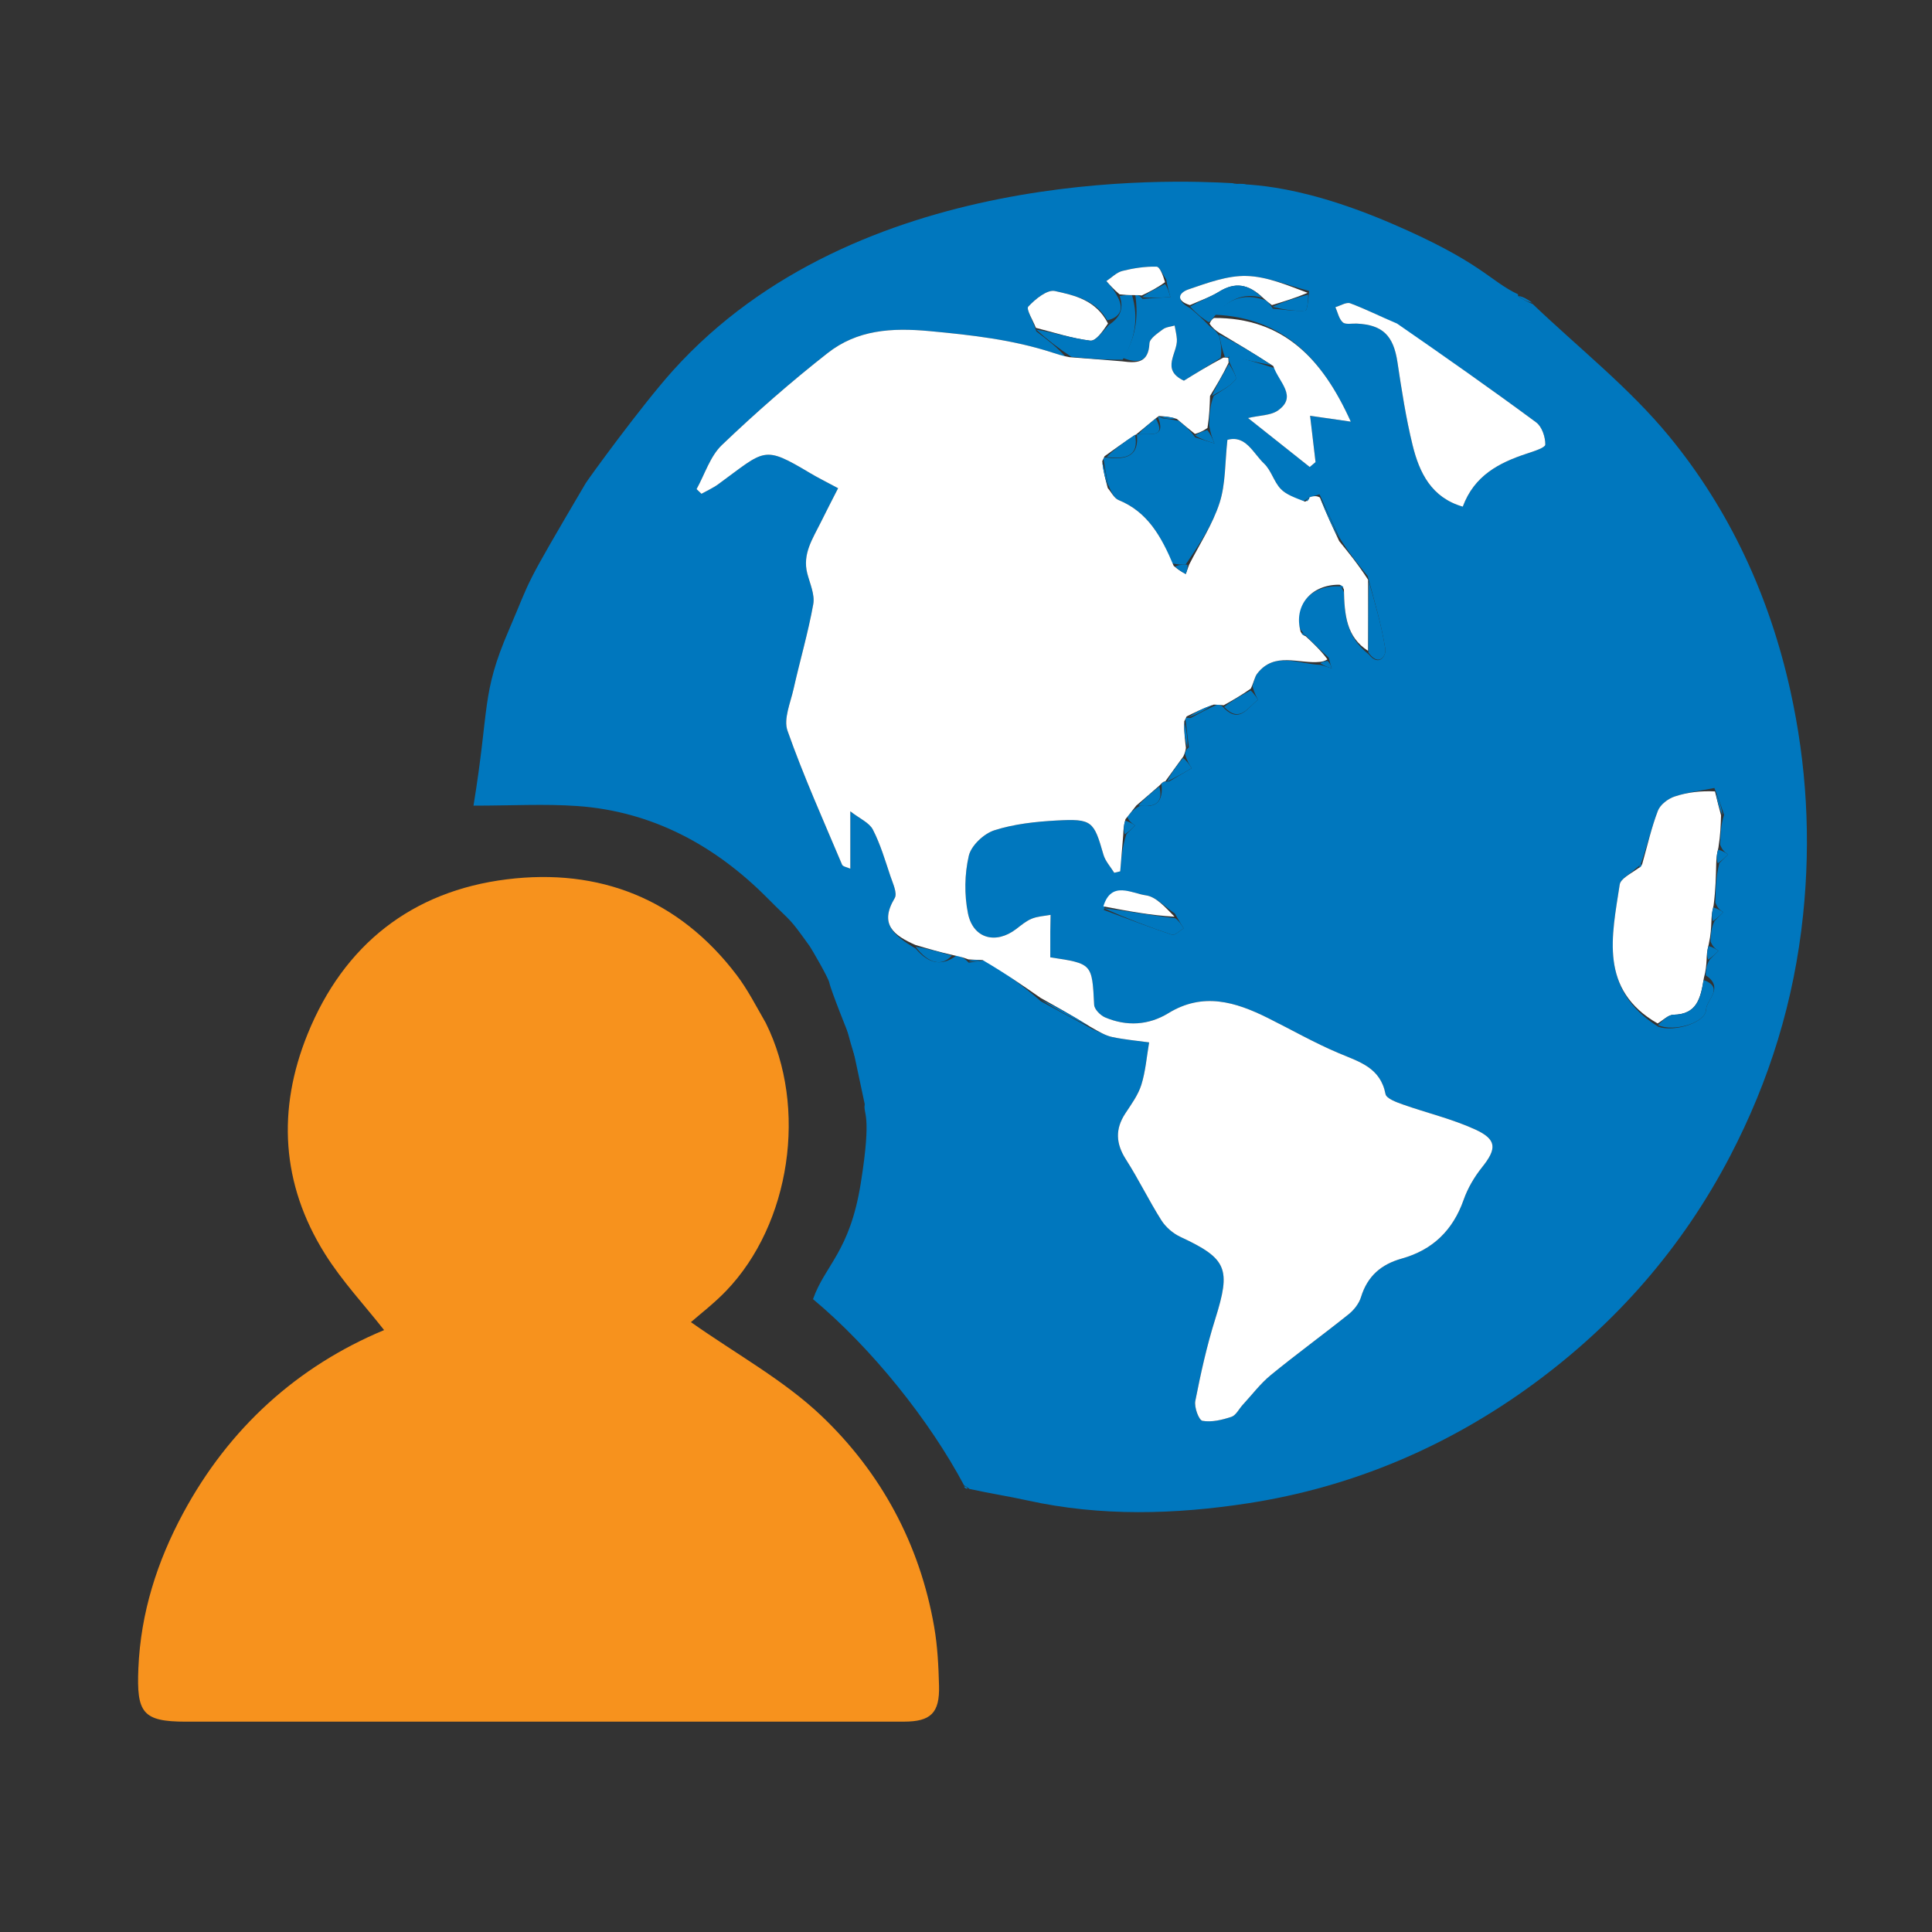
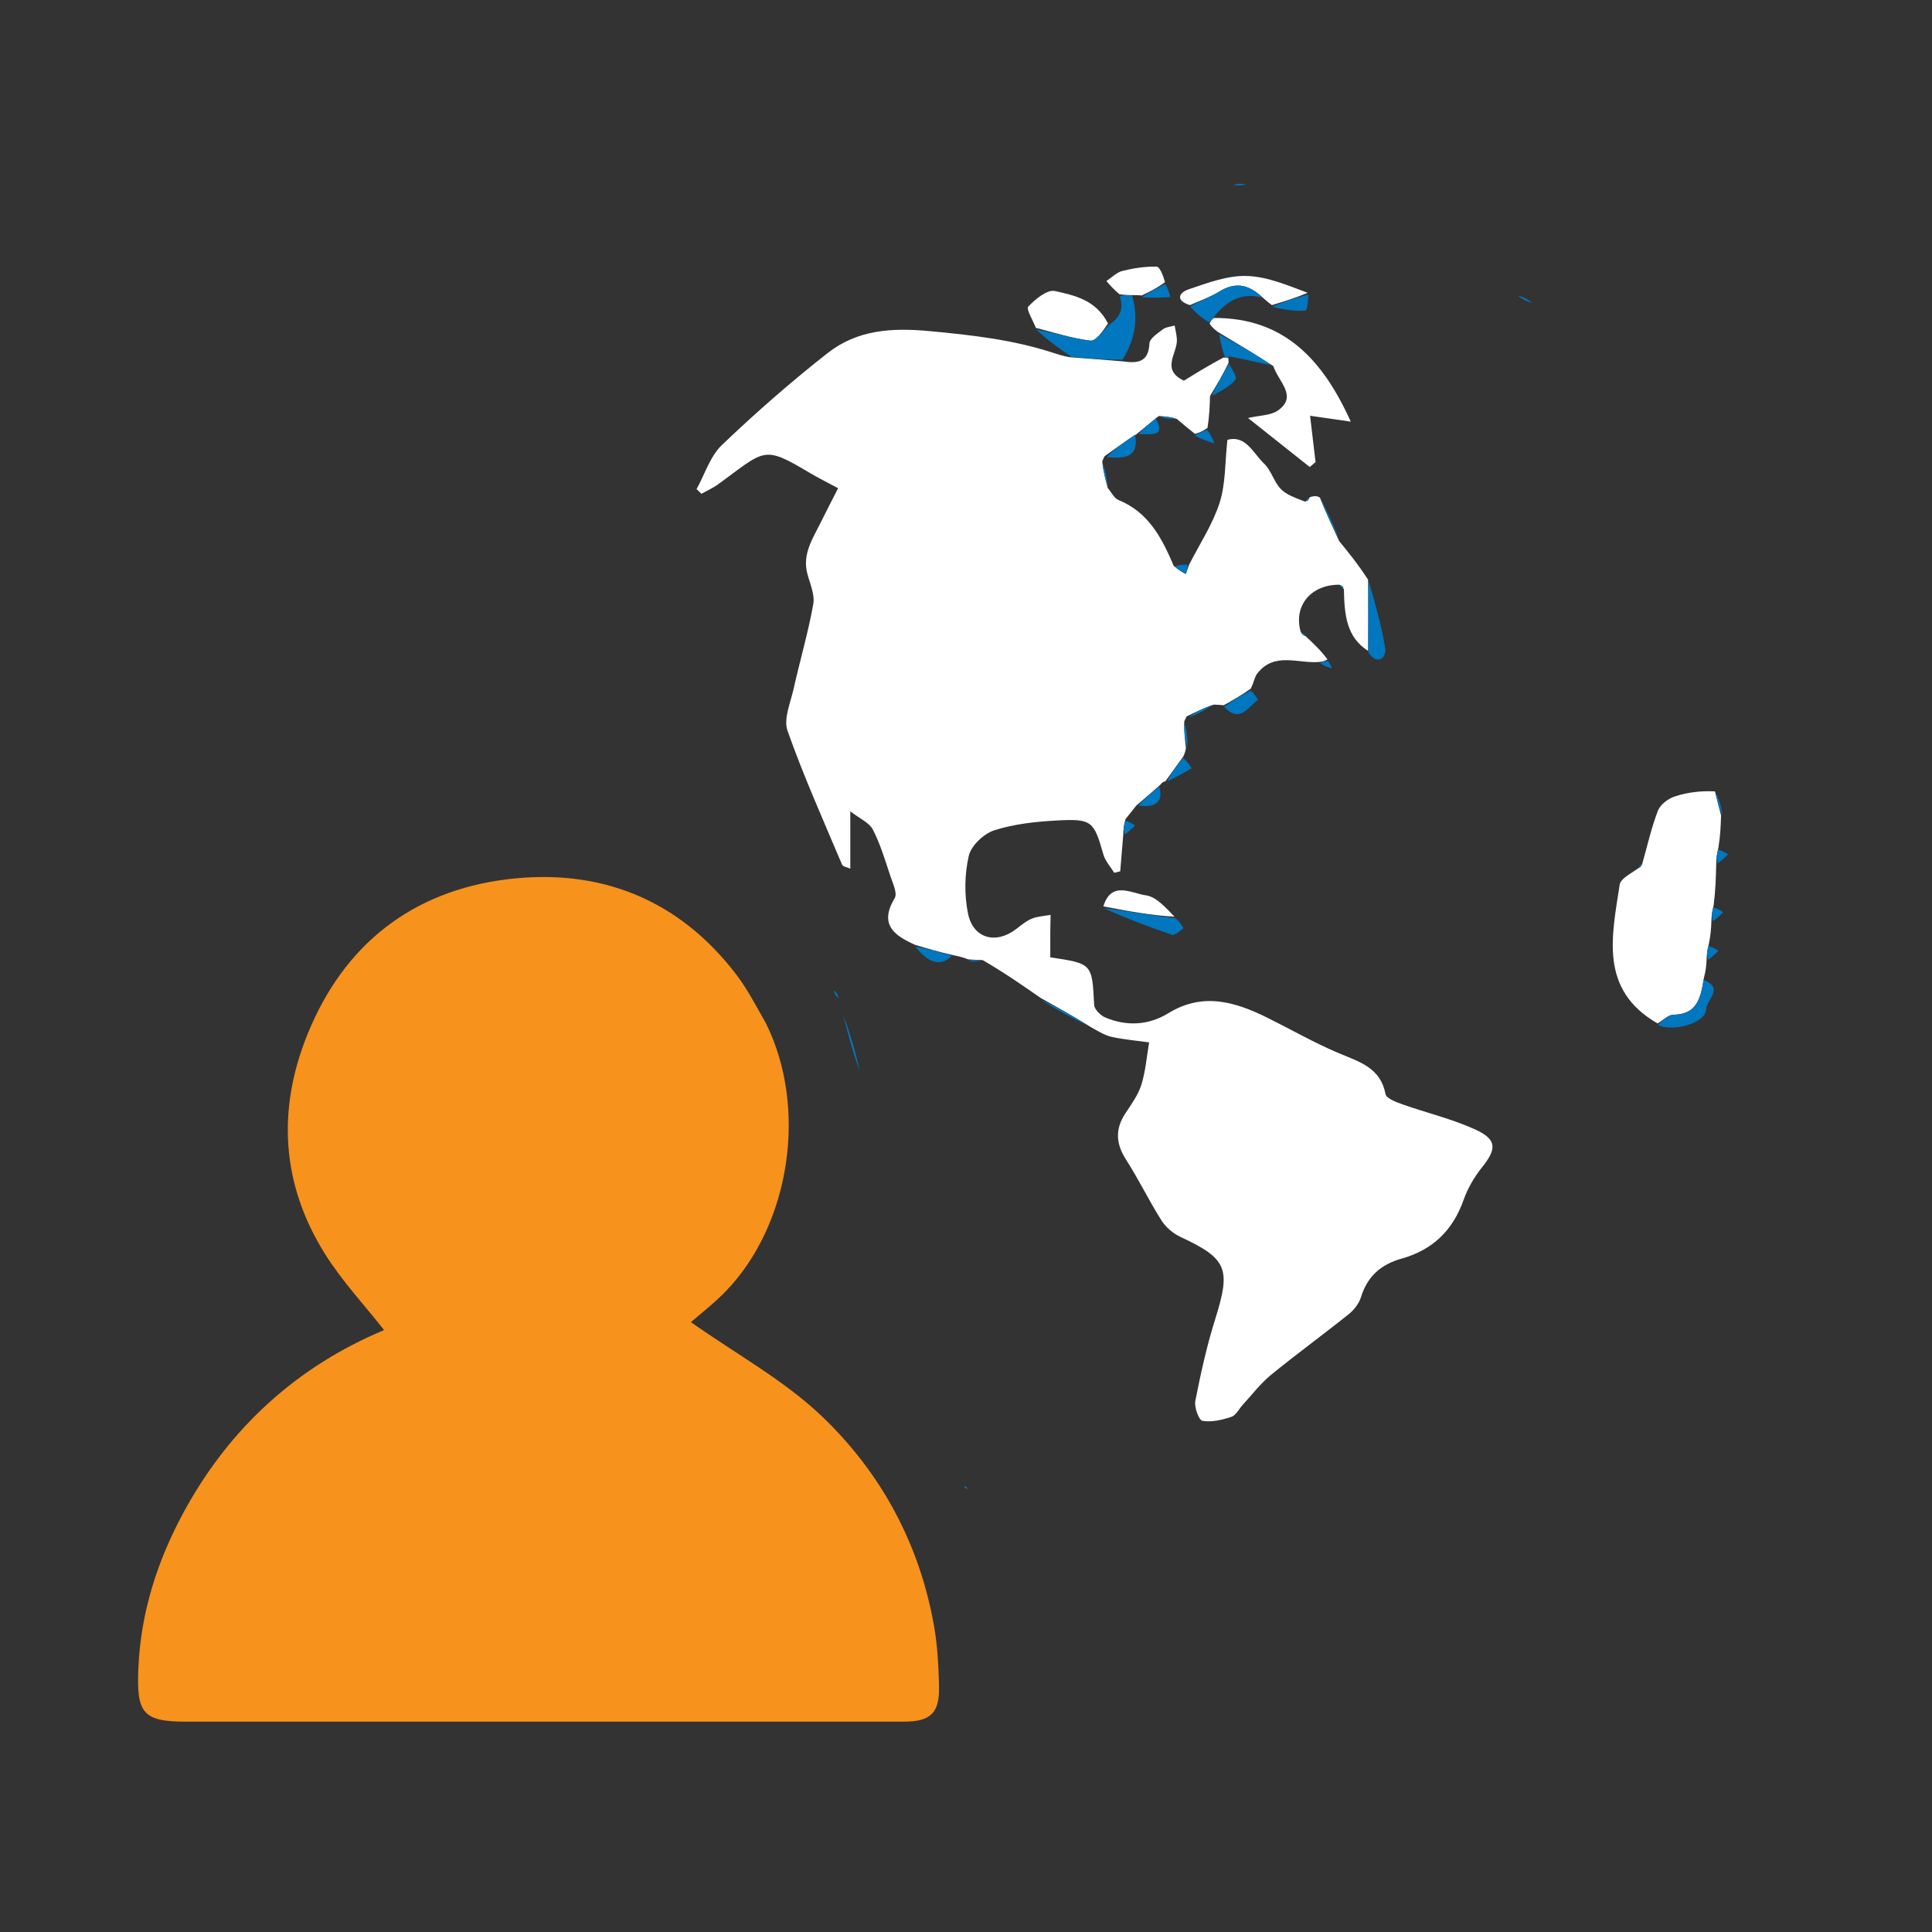
<svg xmlns="http://www.w3.org/2000/svg" version="1.1" id="Layer_1" x="0px" y="0px" width="100%" viewBox="0 0 300 300" enable-background="new 0 0 600 600">
  <rect x="0" y="0" width="300" height="300" fill="#333333" stroke="none" />
-   <path fill="#0077BE" opacity="1" stroke="none" d="M 132.162 161.512 C 131.869 160.938 128.935 153.539 128.784 152.606 C 128.625 151.81 126.038 147.372 125.738 146.938 C 122.335 142.206 123.234 143.557 119.182 139.471 C 111.121 131.342 101.333 125.978 89.632 125.16 C 84.564 124.805 79.453 125.101 73.525 125.101 C 76.041 109.712 74.706 107.873 78.987 97.903 C 82.75 89.138 80.882 92.137 90.942 75.041 C 91.301 74.429 99.628 62.946 104.49 57.544 C 133.079 25.797 182.082 27.926 191.4 28.444 C 192.307 28.857 200.127 27.832 216.178 34.744 C 230.185 40.776 231.311 43.646 235.748 45.711 C 235.748 45.711 235.686 45.74 235.729 45.982 C 236.518 46.557 237.264 46.888 238.009 47.221 C 245.126 54.018 252.985 60.206 259.187 67.753 C 268.614 79.223 274.783 92.659 278.007 107.249 C 280.544 118.724 281.208 130.276 279.981 142.073 C 278.6 155.381 274.775 167.781 268.636 179.543 C 261.244 193.704 250.989 205.451 238.13 214.885 C 224.865 224.617 209.969 230.93 193.818 233.424 C 182.509 235.17 170.934 235.508 159.532 232.985 C 156.687 232.355 153.8 231.918 150.559 231.206 C 150.065 230.855 149.907 230.74 149.714 230.671 C 144.343 220.555 135.331 209.304 126.244 201.732 C 128.119 196.409 131.954 194.411 133.662 183.718 C 135.429 172.656 133.994 173.096 134.278 171.47 M 180.54 64.968 C 181.232 65.04 181.922 65.114 183.056 65.366 C 183.888 66.037 184.721 66.707 185.583 67.911 C 186.583 68.223 187.581 68.536 188.581 68.848 C 188.281 68.128 187.979 67.408 187.756 66.039 C 187.801 64.52 187.847 62.998 188.462 61.476 C 189.627 60.663 191.004 60.019 191.844 58.952 C 192.161 58.547 191.242 57.17 190.775 55.909 C 190.775 55.909 190.724 55.566 191.035 55.146 C 193.218 55.748 195.402 56.351 198.064 57.209 C 198.592 59.377 201.507 61.53 198.475 63.715 C 197.349 64.528 195.602 64.483 193.794 64.911 C 197.11 67.543 200.244 70.031 203.376 72.517 C 203.677 72.263 203.977 72.009 204.278 71.755 C 203.998 69.389 203.719 67.022 203.431 64.557 C 205.636 64.878 207.469 65.143 209.747 65.473 C 205.325 55.672 199.265 49.331 188.614 48.871 C 190.621 46.566 192.993 45.392 196.492 46.616 C 196.827 46.869 197.164 47.124 197.642 47.924 C 199.327 48.069 201.019 48.346 202.688 48.238 C 202.98 48.219 203.171 46.599 203.266 45.172 C 200.031 44.342 196.81 42.936 193.554 42.852 C 190.578 42.773 187.495 43.932 184.587 44.92 C 182.934 45.482 182.585 46.71 184.832 47.863 C 185.77 48.658 186.706 49.452 187.842 50.672 C 188.327 51.002 188.812 51.329 189.325 52.203 C 189.555 53.255 189.783 54.309 189.532 55.59 C 187.589 56.793 185.646 57.996 183.84 59.111 C 180.168 57.388 182.883 54.84 182.745 52.679 C 182.702 51.963 182.517 51.258 182.398 50.549 C 181.78 50.735 181.052 50.774 180.573 51.138 C 179.76 51.758 178.52 52.554 178.485 53.325 C 178.342 56.394 176.497 56.411 174.363 55.581 C 176.32 52.565 176.802 49.333 176.286 45.776 C 176.62 45.81 176.954 45.846 177.413 46.407 C 178.854 46.313 180.294 46.218 181.734 46.123 C 181.53 45.409 181.324 44.694 181.09 43.4 C 180.585 42.699 180.094 41.417 179.574 41.405 C 177.81 41.366 176.004 41.64 174.282 42.071 C 173.38 42.297 172.623 43.099 171.799 43.642 C 172.39 44.315 172.982 44.991 173.594 46.177 C 174.579 48.04 173.858 49.304 171.926 49.742 C 170.178 46.555 166.835 45.866 163.809 45.192 C 162.617 44.926 160.751 46.451 159.671 47.61 C 159.304 48.002 160.413 49.77 160.915 51.452 C 162.629 52.755 164.343 54.06 165.471 55.456 C 164.789 55.221 164.112 54.974 163.425 54.752 C 157.228 52.74 150.886 52.028 144.382 51.419 C 138.394 50.858 133.113 51.221 128.505 54.833 C 122.807 59.303 117.332 64.098 112.096 69.103 C 110.272 70.847 109.445 73.637 108.164 75.946 C 108.416 76.19 108.67 76.433 108.923 76.676 C 109.793 76.185 110.725 75.778 111.526 75.193 C 118.896 69.818 118.436 69.07 125.824 73.478 C 126.955 74.154 128.143 74.736 130.139 75.811 C 129.227 77.606 128.315 79.355 127.444 81.125 C 126.216 83.623 124.566 86.002 125.357 89.054 C 125.767 90.627 126.551 92.326 126.285 93.81 C 125.49 98.243 124.211 102.584 123.225 106.985 C 122.742 109.139 121.638 111.644 122.285 113.472 C 124.774 120.52 127.845 127.364 130.755 134.262 C 130.884 134.573 131.545 134.661 132.035 134.888 C 132.035 132.049 132.035 129.426 132.035 125.981 C 133.5 127.122 134.978 127.735 135.54 128.821 C 136.708 131.084 137.438 133.582 138.252 136.013 C 138.628 137.143 139.379 138.709 138.93 139.457 C 136.448 143.591 138.878 145.282 142.176 147.291 C 144.236 149.699 146.243 150.09 148.602 148.331 C 149.191 148.546 149.78 148.761 150.412 149.479 C 151.136 149.382 151.859 149.284 153.134 149.08 C 155.956 151.041 158.777 153.003 161.646 155.489 C 164.156 156.841 166.666 158.192 169.642 159.804 C 170.671 160.226 171.668 160.813 172.739 161.037 C 174.615 161.428 176.536 161.598 178.437 161.86 C 178.056 164.062 177.888 166.329 177.229 168.442 C 176.735 170.027 175.68 171.461 174.747 172.879 C 173.14 175.323 173.26 177.579 174.841 180.048 C 176.803 183.112 178.393 186.414 180.339 189.487 C 181.012 190.551 182.141 191.525 183.285 192.059 C 190.577 195.457 191.163 196.992 188.692 204.849 C 187.387 208.995 186.449 213.268 185.608 217.537 C 185.415 218.511 186.154 220.524 186.72 220.624 C 188.149 220.877 189.777 220.481 191.214 220.006 C 191.927 219.77 192.383 218.778 192.971 218.142 C 194.412 216.58 195.71 214.843 197.339 213.509 C 201.299 210.267 205.446 207.256 209.441 204.053 C 210.262 203.394 211.033 202.402 211.335 201.413 C 212.329 198.165 214.46 196.325 217.656 195.432 C 222.446 194.096 225.605 191.052 227.272 186.306 C 227.905 184.503 228.935 182.751 230.132 181.255 C 232.432 178.377 232.474 176.94 229.051 175.375 C 225.456 173.734 221.533 172.816 217.788 171.488 C 216.806 171.141 215.275 170.574 215.143 169.887 C 214.353 165.794 211.127 164.899 207.948 163.562 C 204.155 161.968 200.558 159.904 196.866 158.068 C 191.838 155.567 186.808 154.031 181.433 157.323 C 178.349 159.213 174.946 159.402 171.6 157.982 C 170.865 157.67 169.935 156.723 169.9 156.03 C 169.572 149.636 169.624 149.632 163.088 148.655 C 163.088 147.345 163.083 145.997 163.09 144.65 C 163.095 143.785 163.119 142.923 163.136 142.059 C 162.156 142.243 161.118 142.282 160.213 142.651 C 159.332 143.012 158.563 143.672 157.791 144.263 C 154.623 146.684 151.091 145.749 150.302 141.812 C 149.725 138.935 149.775 135.736 150.434 132.887 C 150.801 131.3 152.767 129.452 154.401 128.927 C 157.477 127.941 160.824 127.583 164.08 127.406 C 169.584 127.11 169.852 127.497 171.34 132.704 C 171.632 133.721 172.444 134.589 173.016 135.524 C 173.326 135.451 173.636 135.376 173.947 135.301 C 174.103 133.4 174.26 131.498 174.902 129.535 C 175.354 129.083 175.806 128.628 176.259 128.176 C 175.822 127.892 175.386 127.609 175.035 126.848 C 175.507 126.257 175.981 125.666 177.088 125.093 C 179.465 125.435 180.674 124.572 180.349 121.682 C 180.486 121.463 180.685 121.344 181.534 121.349 C 182.704 120.659 183.873 119.971 185.044 119.282 C 184.674 118.719 184.304 118.155 184.014 117.103 C 184.059 116.776 184.106 116.45 184.609 116.043 C 184.444 114.732 184.278 113.418 184.075 111.658 C 184.135 111.521 184.198 111.385 184.87 111.504 C 186.087 110.839 187.301 110.175 189.012 109.406 C 189.346 109.44 189.68 109.475 190.138 110.036 C 192.553 112.359 193.776 109.792 195.315 108.69 C 195.366 108.653 194.731 107.659 194.494 106.543 C 194.726 105.889 194.813 105.123 195.215 104.6 C 197.907 101.109 201.676 103.133 205.071 103.243 C 205.649 103.424 206.225 103.603 206.802 103.782 C 206.669 103.393 206.536 103.002 206.322 102.13 C 205.124 101.014 203.926 99.898 202.589 98.519 C 202.466 98.354 202.309 98.238 201.874 97.659 C 200.797 93.975 203.674 90.748 208.131 91.059 C 208.253 91.223 208.412 91.339 208.712 92.04 C 208.763 95.54 209.083 98.931 212.532 101.601 C 214.157 103.624 215.269 101.785 215.11 100.771 C 214.538 97.114 213.474 93.533 212.376 89.452 C 210.9 87.641 209.424 85.83 207.958 83.43 C 207.009 81.352 206.06 79.275 204.894 76.756 C 204.385 76.907 203.874 77.057 203.1 77.347 C 202.936 77.471 202.821 77.628 202.168 77.927 C 201.041 77.265 199.697 76.806 198.843 75.889 C 197.794 74.766 197.382 73.019 196.281 71.979 C 194.592 70.382 193.438 67.499 190.592 68.303 C 190.203 71.819 190.329 75.113 189.383 78.063 C 188.305 81.427 186.269 84.485 184.098 87.677 C 183.546 87.688 182.994 87.698 181.973 87.466 C 180.319 83.261 178.196 79.487 173.687 77.645 C 172.993 77.362 172.566 76.421 172.042 75.184 C 171.824 74.016 171.605 72.848 171.346 71.247 C 171.402 71.113 171.458 70.979 172.172 71.087 C 174.897 71.362 176.902 70.791 176.53 67.457 C 176.53 67.457 176.471 67.421 177.117 67.447 C 178.722 67.328 181.112 67.983 179.785 64.707 C 179.785 64.707 179.943 64.6 180.54 64.968 M 182.42 141.842 C 180.927 140.853 179.519 139.242 177.922 139.026 C 175.707 138.726 172.564 136.686 171.396 141.297 C 174.921 142.603 178.43 143.962 181.998 145.149 C 182.437 145.295 183.187 144.507 183.793 144.152 C 183.413 143.545 183.033 142.935 182.42 141.842 M 254.754 134.24 C 254.591 134.363 254.473 134.52 253.896 134.955 C 253.069 135.753 251.645 136.458 251.507 137.361 C 250.283 145.373 248.294 153.695 257.509 159.433 C 259.912 160.31 264.879 158.801 264.914 156.778 C 264.939 155.273 267.822 153.407 264.86 151.438 C 264.905 150.647 264.952 149.853 265.481 148.999 C 265.934 148.546 266.387 148.093 266.838 147.639 C 266.402 147.356 265.967 147.071 265.609 146.172 C 265.655 145.138 265.701 144.106 266.23 143.01 C 266.683 142.557 267.134 142.103 267.587 141.65 C 267.151 141.367 266.715 141.083 266.358 140.133 C 266.402 138.119 266.449 136.105 266.979 134.027 C 267.431 133.574 267.883 133.12 268.335 132.667 C 267.901 132.383 267.465 132.1 267.106 131.169 C 267.151 129.647 267.199 128.125 267.711 126.514 C 267.305 125.296 266.9 124.08 266.206 122.358 C 264.14 122.776 262.015 123.021 260.03 123.682 C 259.009 124.023 257.802 124.943 257.438 125.892 C 256.42 128.547 255.796 131.354 254.754 134.24 M 216.643 50.193 C 214.328 49.139 212.049 47.988 209.671 47.099 C 209.06 46.87 208.139 47.474 207.362 47.695 C 207.724 48.504 207.905 49.511 208.505 50.052 C 208.937 50.44 209.928 50.212 210.671 50.247 C 214.719 50.437 216.377 52.126 216.995 56.228 C 217.647 60.552 218.309 64.892 219.35 69.133 C 220.401 73.413 222.279 77.273 227.138 78.672 C 228.933 73.837 232.756 71.865 237.053 70.443 C 238.114 70.094 239.945 69.526 239.952 69.035 C 239.969 67.873 239.433 66.255 238.545 65.598 C 231.509 60.392 224.338 55.367 216.643 50.193 Z" style="" />
  <path fill="#F7921D" opacity="1" stroke="none" d="M 118.908 158.841 C 125.459 171.988 122.739 190.06 112.751 200.449 C 110.864 202.413 108.671 204.083 107.287 205.302 C 114.409 210.321 121.724 214.309 127.555 219.857 C 136.829 228.684 142.824 239.781 145.055 252.598 C 145.58 255.614 145.734 258.715 145.813 261.784 C 145.921 265.993 144.523 267.331 140.366 267.335 C 127.271 267.348 114.175 267.34 101.079 267.34 C 77.011 267.34 52.939 267.34 28.869 267.34 C 22.1 267.34 21.202 265.937 21.485 259.084 C 21.843 250.413 24.416 242.436 28.43 234.98 C 35.563 221.727 46.209 212.138 59.643 206.534 C 56.624 202.687 53.096 198.928 50.42 194.639 C 43.679 183.84 43.011 172.297 47.76 160.575 C 53.397 146.659 64.011 138.366 78.698 136.542 C 93.037 134.76 105.396 139.562 114.392 151.409 C 116.083 153.638 117.374 156.168 118.908 158.841 Z" style="" />
  <path fill="#0077BE" opacity="1" stroke="none" d="M 130.951 157.587 C 131.912 160.256 132.824 163.216 133.491 166.228 C 132.464 163.478 131.683 160.678 130.951 157.587 Z" style="" />
  <path fill="#0077BE" opacity="1" stroke="none" d="M 193.483 28.608 C 193.032 28.76 192.308 28.857 191.563 28.703 C 192.097 28.486 192.653 28.519 193.483 28.608 Z" style="" />
  <path fill="#0077BE" opacity="1" stroke="none" d="M 237.911 46.993 C 237.264 46.888 236.518 46.557 235.747 45.953 C 236.417 46.044 237.116 46.406 237.911 46.993 Z" style="" />
  <path fill="#0077BE" opacity="1" stroke="none" d="M 129.451 153.782 C 129.802 153.988 130.103 154.423 130.224 154.972 C 129.83 154.727 129.614 154.367 129.451 153.782 Z" style="" />
  <path fill="#0077BE" opacity="1" stroke="none" d="M 149.69 230.863 C 149.907 230.74 150.065 230.855 150.256 231.151 C 150.104 231.207 149.885 231.131 149.69 230.863 Z" style="" />
  <path fill="#FFFFFF" opacity="1" stroke="none" d="M 204.987 102.774 C 201.676 103.133 197.907 101.109 195.215 104.6 C 194.812 105.122 194.727 105.888 194.221 106.928 C 192.637 108.047 191.326 108.779 190.015 109.51 C 189.68 109.475 189.346 109.44 188.486 109.409 C 186.727 110.025 185.493 110.637 184.259 111.249 C 184.198 111.385 184.135 111.521 183.888 112.017 C 183.851 113.627 183.999 114.875 184.151 116.123 C 184.104 116.45 184.059 116.777 183.751 117.455 C 182.641 118.981 181.794 120.157 180.945 121.332 C 180.685 121.345 180.486 121.463 180.067 121.955 C 178.676 123.177 177.565 124.126 176.453 125.074 C 175.981 125.666 175.507 126.257 174.762 127.205 C 174.465 128.24 174.442 128.919 174.418 129.598 C 174.26 131.498 174.103 133.4 173.947 135.301 C 173.636 135.375 173.326 135.451 173.017 135.524 C 172.444 134.589 171.632 133.721 171.34 132.704 C 169.852 127.496 169.584 127.11 164.082 127.406 C 160.824 127.584 157.479 127.941 154.401 128.927 C 152.767 129.452 150.801 131.3 150.434 132.887 C 149.775 135.736 149.725 138.935 150.302 141.813 C 151.09 145.749 154.623 146.684 157.789 144.263 C 158.563 143.672 159.332 143.012 160.213 142.653 C 161.118 142.283 162.156 142.243 163.136 142.059 C 163.119 142.923 163.094 143.787 163.09 144.65 C 163.083 145.997 163.088 147.345 163.088 148.655 C 169.624 149.632 169.572 149.636 169.9 156.029 C 169.935 156.724 170.865 157.67 171.6 157.982 C 174.946 159.402 178.349 159.213 181.433 157.323 C 186.808 154.03 191.838 155.567 196.866 158.068 C 200.558 159.905 204.154 161.968 207.948 163.562 C 211.127 164.899 214.354 165.794 215.143 169.887 C 215.275 170.574 216.807 171.14 217.788 171.488 C 221.533 172.816 225.455 173.734 229.051 175.376 C 232.474 176.94 232.432 178.377 230.133 181.255 C 228.935 182.751 227.905 184.503 227.272 186.305 C 225.605 191.052 222.446 194.096 217.656 195.432 C 214.46 196.325 212.329 198.165 211.336 201.413 C 211.032 202.402 210.262 203.394 209.441 204.055 C 205.447 207.256 201.299 210.267 197.339 213.509 C 195.71 214.844 194.412 216.58 192.97 218.142 C 192.382 218.778 191.927 219.77 191.214 220.006 C 189.777 220.481 188.149 220.877 186.72 220.624 C 186.155 220.524 185.415 218.511 185.608 217.536 C 186.449 213.268 187.387 208.994 188.692 204.849 C 191.163 196.992 190.577 195.456 183.286 192.059 C 182.142 191.525 181.012 190.551 180.339 189.487 C 178.393 186.414 176.803 183.112 174.841 180.048 C 173.26 177.579 173.14 175.323 174.747 172.879 C 175.68 171.461 176.735 170.027 177.229 168.442 C 177.888 166.329 178.058 164.061 178.437 161.86 C 176.535 161.598 174.614 161.428 172.739 161.036 C 171.668 160.813 170.671 160.226 169.294 159.434 C 166.498 157.698 164.048 156.33 161.598 154.964 C 158.776 153.003 155.956 151.041 152.585 149.08 C 151.481 149.043 150.925 149.009 150.37 148.975 C 149.78 148.761 149.191 148.546 148.06 148.33 C 145.726 147.797 143.931 147.263 142.135 146.729 C 138.878 145.282 136.448 143.591 138.93 139.457 C 139.379 138.709 138.628 137.143 138.252 136.015 C 137.438 133.582 136.708 131.084 135.54 128.823 C 134.979 127.735 133.5 127.122 132.035 125.981 C 132.035 129.426 132.035 132.049 132.035 134.888 C 131.545 134.661 130.884 134.574 130.755 134.262 C 127.845 127.364 124.774 120.521 122.285 113.471 C 121.639 111.644 122.742 109.139 123.224 106.985 C 124.211 102.584 125.49 98.243 126.285 93.81 C 126.551 92.326 125.767 90.628 125.357 89.054 C 124.566 86.002 126.216 83.623 127.444 81.124 C 128.314 79.355 129.228 77.606 130.14 75.811 C 128.143 74.736 126.955 74.153 125.823 73.477 C 118.436 69.07 118.896 69.818 111.526 75.193 C 110.725 75.778 109.794 76.186 108.923 76.676 C 108.67 76.433 108.416 76.19 108.163 75.948 C 109.445 73.636 110.272 70.847 112.096 69.103 C 117.332 64.099 122.807 59.303 128.505 54.833 C 133.113 51.221 138.394 50.858 144.382 51.418 C 150.886 52.028 157.228 52.739 163.425 54.751 C 164.111 54.974 164.789 55.221 166.08 55.464 C 169.223 55.685 171.758 55.897 174.294 56.111 C 176.497 56.411 178.341 56.394 178.485 53.325 C 178.52 52.554 179.76 51.758 180.573 51.138 C 181.052 50.773 181.78 50.735 182.397 50.549 C 182.518 51.258 182.702 51.963 182.746 52.679 C 182.883 54.84 180.168 57.388 183.84 59.111 C 185.646 57.996 187.589 56.793 189.948 55.537 C 190.363 55.481 190.724 55.566 190.724 55.566 C 190.724 55.566 190.775 55.909 190.774 56.334 C 189.812 58.333 188.853 59.906 187.893 61.477 C 187.847 62.998 187.801 64.52 187.497 66.451 C 186.677 67.035 186.115 67.206 185.554 67.378 C 184.721 66.707 183.888 66.037 182.741 65.056 C 181.599 64.697 180.771 64.648 179.943 64.6 C 179.943 64.6 179.785 64.707 179.534 64.907 C 178.347 65.878 177.409 66.649 176.471 67.421 C 176.471 67.421 176.53 67.457 176.27 67.534 C 174.512 68.689 173.013 69.767 171.513 70.846 C 171.458 70.979 171.402 71.113 171.158 71.602 C 171.319 73.232 171.667 74.509 172.015 75.785 C 172.566 76.421 172.993 77.362 173.687 77.646 C 178.196 79.487 180.319 83.261 182.251 87.867 C 183.062 88.556 183.595 88.844 184.126 89.133 C 184.3 88.647 184.475 88.162 184.649 87.677 C 186.269 84.485 188.304 81.427 189.383 78.063 C 190.329 75.113 190.203 71.819 190.592 68.303 C 193.438 67.499 194.592 70.382 196.281 71.979 C 197.381 73.019 197.794 74.767 198.843 75.889 C 199.698 76.806 201.042 77.265 202.653 77.898 C 203.213 77.649 203.289 77.429 203.364 77.208 C 203.874 77.058 204.384 76.907 204.954 77.258 C 205.991 79.847 206.97 81.934 207.948 84.02 C 209.424 85.83 210.9 87.641 212.434 90.02 C 212.472 94.082 212.456 97.574 212.439 101.067 C 209.083 98.931 208.763 95.54 208.682 91.531 C 208.432 90.947 208.211 90.872 207.991 90.796 C 203.674 90.748 200.797 93.975 201.97 98.108 C 202.288 98.63 202.508 98.706 202.728 98.781 C 203.926 99.897 205.124 101.014 206.124 102.389 C 205.614 102.689 205.3 102.732 204.987 102.774 Z" style="" />
  <path fill="#FFFFFF" opacity="1" stroke="none" d="M 257.389 158.919 C 248.295 153.695 250.283 145.373 251.507 137.361 C 251.645 136.458 253.069 135.753 254.343 134.859 C 254.865 134.541 254.941 134.321 255.017 134.101 C 255.796 131.354 256.42 128.547 257.438 125.892 C 257.802 124.943 259.009 124.023 260.031 123.683 C 262.015 123.021 264.14 122.777 266.301 122.889 C 266.679 124.48 266.96 125.541 267.244 126.604 C 267.198 128.125 267.152 129.647 266.836 131.611 C 266.543 132.733 266.518 133.411 266.494 134.09 C 266.448 136.105 266.404 138.119 266.088 140.586 C 265.794 141.716 265.77 142.394 265.746 143.073 C 265.701 144.106 265.655 145.138 265.339 146.6 C 265.045 147.705 265.022 148.383 264.998 149.061 C 264.952 149.853 264.905 150.647 264.576 151.874 C 264.064 155.114 263.456 157.503 259.849 157.568 C 259.022 157.584 258.208 158.446 257.389 158.919 Z" style="" />
-   <path fill="#FFFFFF" opacity="1" stroke="none" d="M 216.927 50.241 C 224.338 55.367 231.509 60.392 238.546 65.598 C 239.433 66.255 239.969 67.873 239.952 69.035 C 239.945 69.526 238.115 70.094 237.053 70.445 C 232.756 71.865 228.933 73.837 227.138 78.672 C 222.278 77.273 220.4 73.413 219.35 69.133 C 218.309 64.893 217.647 60.552 216.995 56.228 C 216.377 52.126 214.719 50.437 210.671 50.247 C 209.928 50.212 208.937 50.44 208.506 50.052 C 207.905 49.512 207.722 48.504 207.361 47.695 C 208.139 47.474 209.061 46.87 209.671 47.099 C 212.049 47.988 214.328 49.139 216.927 50.241 Z" style="" />
  <path fill="#FFFFFF" opacity="1" stroke="none" d="M 188.517 49.374 C 199.265 49.331 205.325 55.672 209.748 65.473 C 207.469 65.144 205.636 64.879 203.429 64.559 C 203.72 67.022 203.999 69.389 204.277 71.755 C 203.977 72.008 203.677 72.263 203.375 72.517 C 200.243 70.031 197.11 67.543 193.795 64.911 C 195.601 64.483 197.349 64.528 198.475 63.715 C 201.506 61.529 198.592 59.376 197.716 56.842 C 194.677 54.867 191.986 53.263 189.296 51.659 C 188.812 51.329 188.327 51.002 187.826 50.26 C 188.047 49.69 188.282 49.531 188.517 49.374 Z" style="" />
  <path fill="#FFFFFF" opacity="1" stroke="none" d="M 160.85 50.909 C 160.413 49.77 159.305 48.001 159.671 47.61 C 160.751 46.451 162.617 44.926 163.809 45.192 C 166.835 45.866 170.178 46.555 172.049 50.229 C 171.207 51.49 170.151 53.002 169.294 52.897 C 166.441 52.548 163.658 51.617 160.85 50.909 Z" style="" />
  <path fill="#0077BE" opacity="1" stroke="none" d="M 160.882 51.181 C 163.658 51.617 166.441 52.548 169.294 52.897 C 170.151 53.002 171.207 51.49 172.172 50.473 C 173.858 49.304 174.578 48.04 173.86 45.96 C 174.681 45.789 175.236 45.835 175.791 45.88 C 176.802 49.333 176.319 52.565 174.328 55.845 C 171.758 55.897 169.223 55.685 166.374 55.417 C 164.343 54.06 162.629 52.755 160.882 51.181 Z" style="" />
  <path fill="#FFFFFF" opacity="1" stroke="none" d="M 184.774 47.378 C 182.585 46.71 182.934 45.482 184.587 44.921 C 187.495 43.932 190.578 42.775 193.554 42.852 C 196.81 42.936 200.031 44.342 203.056 45.469 C 201.064 46.302 199.282 46.839 197.5 47.378 C 197.164 47.124 196.828 46.87 196.173 46.295 C 193.853 44.058 191.75 43.781 189.318 45.283 C 187.91 46.154 186.296 46.691 184.774 47.378 Z" style="" />
  <path fill="#FFFFFF" opacity="1" stroke="none" d="M 176.039 45.827 C 175.236 45.835 174.681 45.789 173.849 45.705 C 172.981 44.991 172.39 44.315 171.799 43.642 C 172.623 43.099 173.38 42.297 174.282 42.071 C 176.004 41.64 177.81 41.366 179.574 41.405 C 180.094 41.417 180.585 42.699 180.905 43.817 C 179.576 44.783 178.431 45.333 177.288 45.88 C 176.954 45.846 176.62 45.81 176.039 45.827 Z" style="" />
  <path fill="#FFFFFF" opacity="1" stroke="none" d="M 171.33 140.741 C 172.564 136.686 175.707 138.727 177.922 139.026 C 179.519 139.242 180.927 140.853 182.384 142.342 C 178.673 142.142 175.002 141.442 171.33 140.741 Z" style="" />
  <path fill="#0077BE" opacity="1" stroke="none" d="M 212.485 101.334 C 212.456 97.574 212.472 94.082 212.542 90.257 C 213.474 93.533 214.537 97.114 215.11 100.771 C 215.269 101.785 214.157 103.624 212.485 101.334 Z" style="" />
  <path fill="#0077BE" opacity="1" stroke="none" d="M 184.803 47.621 C 186.296 46.691 187.91 46.154 189.318 45.283 C 191.75 43.781 193.853 44.058 195.971 46.223 C 192.993 45.392 190.621 46.566 188.566 49.123 C 188.282 49.531 188.047 49.69 187.727 50.047 C 186.706 49.452 185.769 48.658 184.803 47.621 Z" style="" />
  <path fill="#0077BE" opacity="1" stroke="none" d="M 257.448 159.175 C 258.208 158.446 259.022 157.584 259.849 157.568 C 263.456 157.503 264.064 155.114 264.536 152.17 C 267.822 153.407 264.939 155.273 264.914 156.778 C 264.879 158.801 259.913 160.31 257.448 159.175 Z" style="" />
  <path fill="#0077BE" opacity="1" stroke="none" d="M 171.362 141.018 C 175.002 141.442 178.673 142.142 182.498 142.584 C 183.033 142.935 183.413 143.545 183.793 144.154 C 183.187 144.507 182.437 145.295 181.998 145.149 C 178.43 143.962 174.921 142.603 171.362 141.018 Z" style="" />
  <path fill="#0077BE" opacity="1" stroke="none" d="M 189.311 51.93 C 191.986 53.263 194.677 54.867 197.476 56.713 C 195.402 56.351 193.218 55.749 190.88 55.355 C 190.724 55.566 190.363 55.481 190.19 55.422 C 189.783 54.309 189.555 53.255 189.311 51.93 Z" style="" />
  <path fill="#0077BE" opacity="1" stroke="none" d="M 197.572 47.65 C 199.282 46.839 201.064 46.302 203.128 45.742 C 203.17 46.599 202.98 48.219 202.688 48.238 C 201.019 48.346 199.327 48.069 197.572 47.65 Z" style="" />
  <path fill="#0077BE" opacity="1" stroke="none" d="M 190.076 109.774 C 191.326 108.779 192.637 108.047 194.183 107.214 C 194.731 107.659 195.365 108.653 195.315 108.69 C 193.776 109.792 192.553 112.359 190.076 109.774 Z" style="" />
  <path fill="#0077BE" opacity="1" stroke="none" d="M 161.622 155.227 C 164.048 156.33 166.498 157.698 169.062 159.304 C 166.666 158.192 164.157 156.841 161.622 155.227 Z" style="" />
  <path fill="#0077BE" opacity="1" stroke="none" d="M 188.178 61.476 C 188.853 59.906 189.812 58.333 190.83 56.499 C 191.242 57.17 192.161 58.55 191.844 58.952 C 191.003 60.018 189.627 60.663 188.178 61.476 Z" style="" />
  <path fill="#0077BE" opacity="1" stroke="none" d="M 171.844 70.966 C 173.013 69.767 174.512 68.689 176.252 67.503 C 176.902 70.791 174.897 71.362 171.844 70.966 Z" style="" />
  <path fill="#0077BE" opacity="1" stroke="none" d="M 177.35 46.145 C 178.431 45.333 179.576 44.783 180.92 44.108 C 181.324 44.694 181.53 45.409 181.735 46.123 C 180.294 46.217 178.854 46.313 177.35 46.145 Z" style="" />
  <path fill="#0077BE" opacity="1" stroke="none" d="M 142.155 147.011 C 143.931 147.263 145.726 147.797 147.806 148.383 C 146.243 150.09 144.236 149.699 142.155 147.011 Z" style="" />
  <path fill="#0077BE" opacity="1" stroke="none" d="M 181.24 121.341 C 181.794 120.157 182.641 118.981 183.711 117.7 C 184.303 118.156 184.674 118.719 185.044 119.282 C 183.873 119.97 182.704 120.659 181.24 121.341 Z" style="" />
  <path fill="#0077BE" opacity="1" stroke="none" d="M 207.954 83.725 C 206.97 81.934 205.991 79.847 205.061 77.479 C 206.06 79.275 207.009 81.352 207.954 83.725 Z" style="" />
  <path fill="#0077BE" opacity="1" stroke="none" d="M 185.568 67.644 C 186.115 67.206 186.677 67.035 187.458 66.776 C 187.979 67.408 188.28 68.128 188.581 68.848 C 187.581 68.536 186.583 68.223 185.568 67.644 Z" style="" />
  <path fill="#0077BE" opacity="1" stroke="none" d="M 176.772 125.084 C 177.565 124.126 178.676 123.177 180.019 122.127 C 180.673 124.572 179.465 125.435 176.772 125.084 Z" style="" />
  <path fill="#0077BE" opacity="1" stroke="none" d="M 176.793 67.434 C 177.409 66.649 178.347 65.878 179.476 64.982 C 181.112 67.983 178.721 67.328 176.793 67.434 Z" style="" />
  <path fill="#0077BE" opacity="1" stroke="none" d="M 172.028 75.485 C 171.667 74.509 171.319 73.232 171.179 71.818 C 171.605 72.848 171.824 74.016 172.028 75.485 Z" style="" />
  <path fill="#0077BE" opacity="1" stroke="none" d="M 184.566 111.376 C 185.493 110.637 186.727 110.025 188.238 109.462 C 187.301 110.175 186.085 110.839 184.566 111.376 Z" style="" />
  <path fill="#0077BE" opacity="1" stroke="none" d="M 184.379 116.084 C 183.999 114.875 183.851 113.627 183.907 112.241 C 184.278 113.418 184.444 114.732 184.379 116.084 Z" style="" />
  <path fill="#0077BE" opacity="1" stroke="none" d="M 267.477 126.559 C 266.96 125.541 266.679 124.48 266.445 123.139 C 266.9 124.08 267.304 125.296 267.477 126.559 Z" style="" />
  <path fill="#0077BE" opacity="1" stroke="none" d="M 266.737 134.058 C 266.518 133.411 266.543 132.733 266.798 131.936 C 267.465 132.1 267.901 132.384 268.335 132.667 C 267.883 133.12 267.431 133.574 266.737 134.058 Z" style="" />
  <path fill="#0077BE" opacity="1" stroke="none" d="M 174.66 129.567 C 174.442 128.919 174.465 128.24 174.719 127.444 C 175.386 127.609 175.822 127.892 176.259 128.176 C 175.806 128.628 175.354 129.083 174.66 129.567 Z" style="" />
  <path fill="#0077BE" opacity="1" stroke="none" d="M 265.989 143.042 C 265.77 142.394 265.794 141.716 266.048 140.919 C 266.715 141.083 267.151 141.367 267.587 141.65 C 267.135 142.103 266.683 142.557 265.989 143.042 Z" style="" />
  <path fill="#0077BE" opacity="1" stroke="none" d="M 265.239 149.03 C 265.022 148.383 265.045 147.705 265.301 146.907 C 265.967 147.072 266.402 147.356 266.838 147.639 C 266.387 148.093 265.934 148.546 265.239 149.03 Z" style="" />
  <path fill="#0077BE" opacity="1" stroke="none" d="M 205.03 103.009 C 205.3 102.732 205.614 102.689 206.165 102.63 C 206.535 103.002 206.669 103.393 206.801 103.782 C 206.225 103.603 205.648 103.424 205.03 103.009 Z" style="" />
  <path fill="#0077BE" opacity="1" stroke="none" d="M 184.374 87.677 C 184.475 88.162 184.3 88.647 184.126 89.133 C 183.595 88.844 183.062 88.556 182.486 87.987 C 182.994 87.698 183.546 87.688 184.374 87.677 Z" style="" />
  <path fill="#0077BE" opacity="1" stroke="none" d="M 150.39 149.227 C 150.925 149.009 151.481 149.043 152.311 149.132 C 151.859 149.284 151.136 149.382 150.39 149.227 Z" style="" />
  <path fill="#0077BE" opacity="1" stroke="none" d="M 180.241 64.784 C 180.771 64.648 181.599 64.697 182.52 64.966 C 181.922 65.114 181.232 65.04 180.241 64.784 Z" style="" />
  <path fill="#0077BE" opacity="1" stroke="none" d="M 254.885 134.171 C 254.941 134.321 254.865 134.541 254.597 134.737 C 254.473 134.52 254.591 134.363 254.885 134.171 Z" style="" />
  <path fill="#0077BE" opacity="1" stroke="none" d="M 202.658 98.65 C 202.508 98.706 202.288 98.63 202.092 98.362 C 202.309 98.238 202.466 98.354 202.658 98.65 Z" style="" />
  <path fill="#0077BE" opacity="1" stroke="none" d="M 208.061 90.927 C 208.211 90.872 208.432 90.947 208.627 91.215 C 208.412 91.339 208.253 91.223 208.061 90.927 Z" style="" />
  <path fill="#0077BE" opacity="1" stroke="none" d="M 203.232 77.278 C 203.289 77.429 203.213 77.649 202.944 77.844 C 202.821 77.628 202.936 77.471 203.232 77.278 Z" style="" />
</svg>